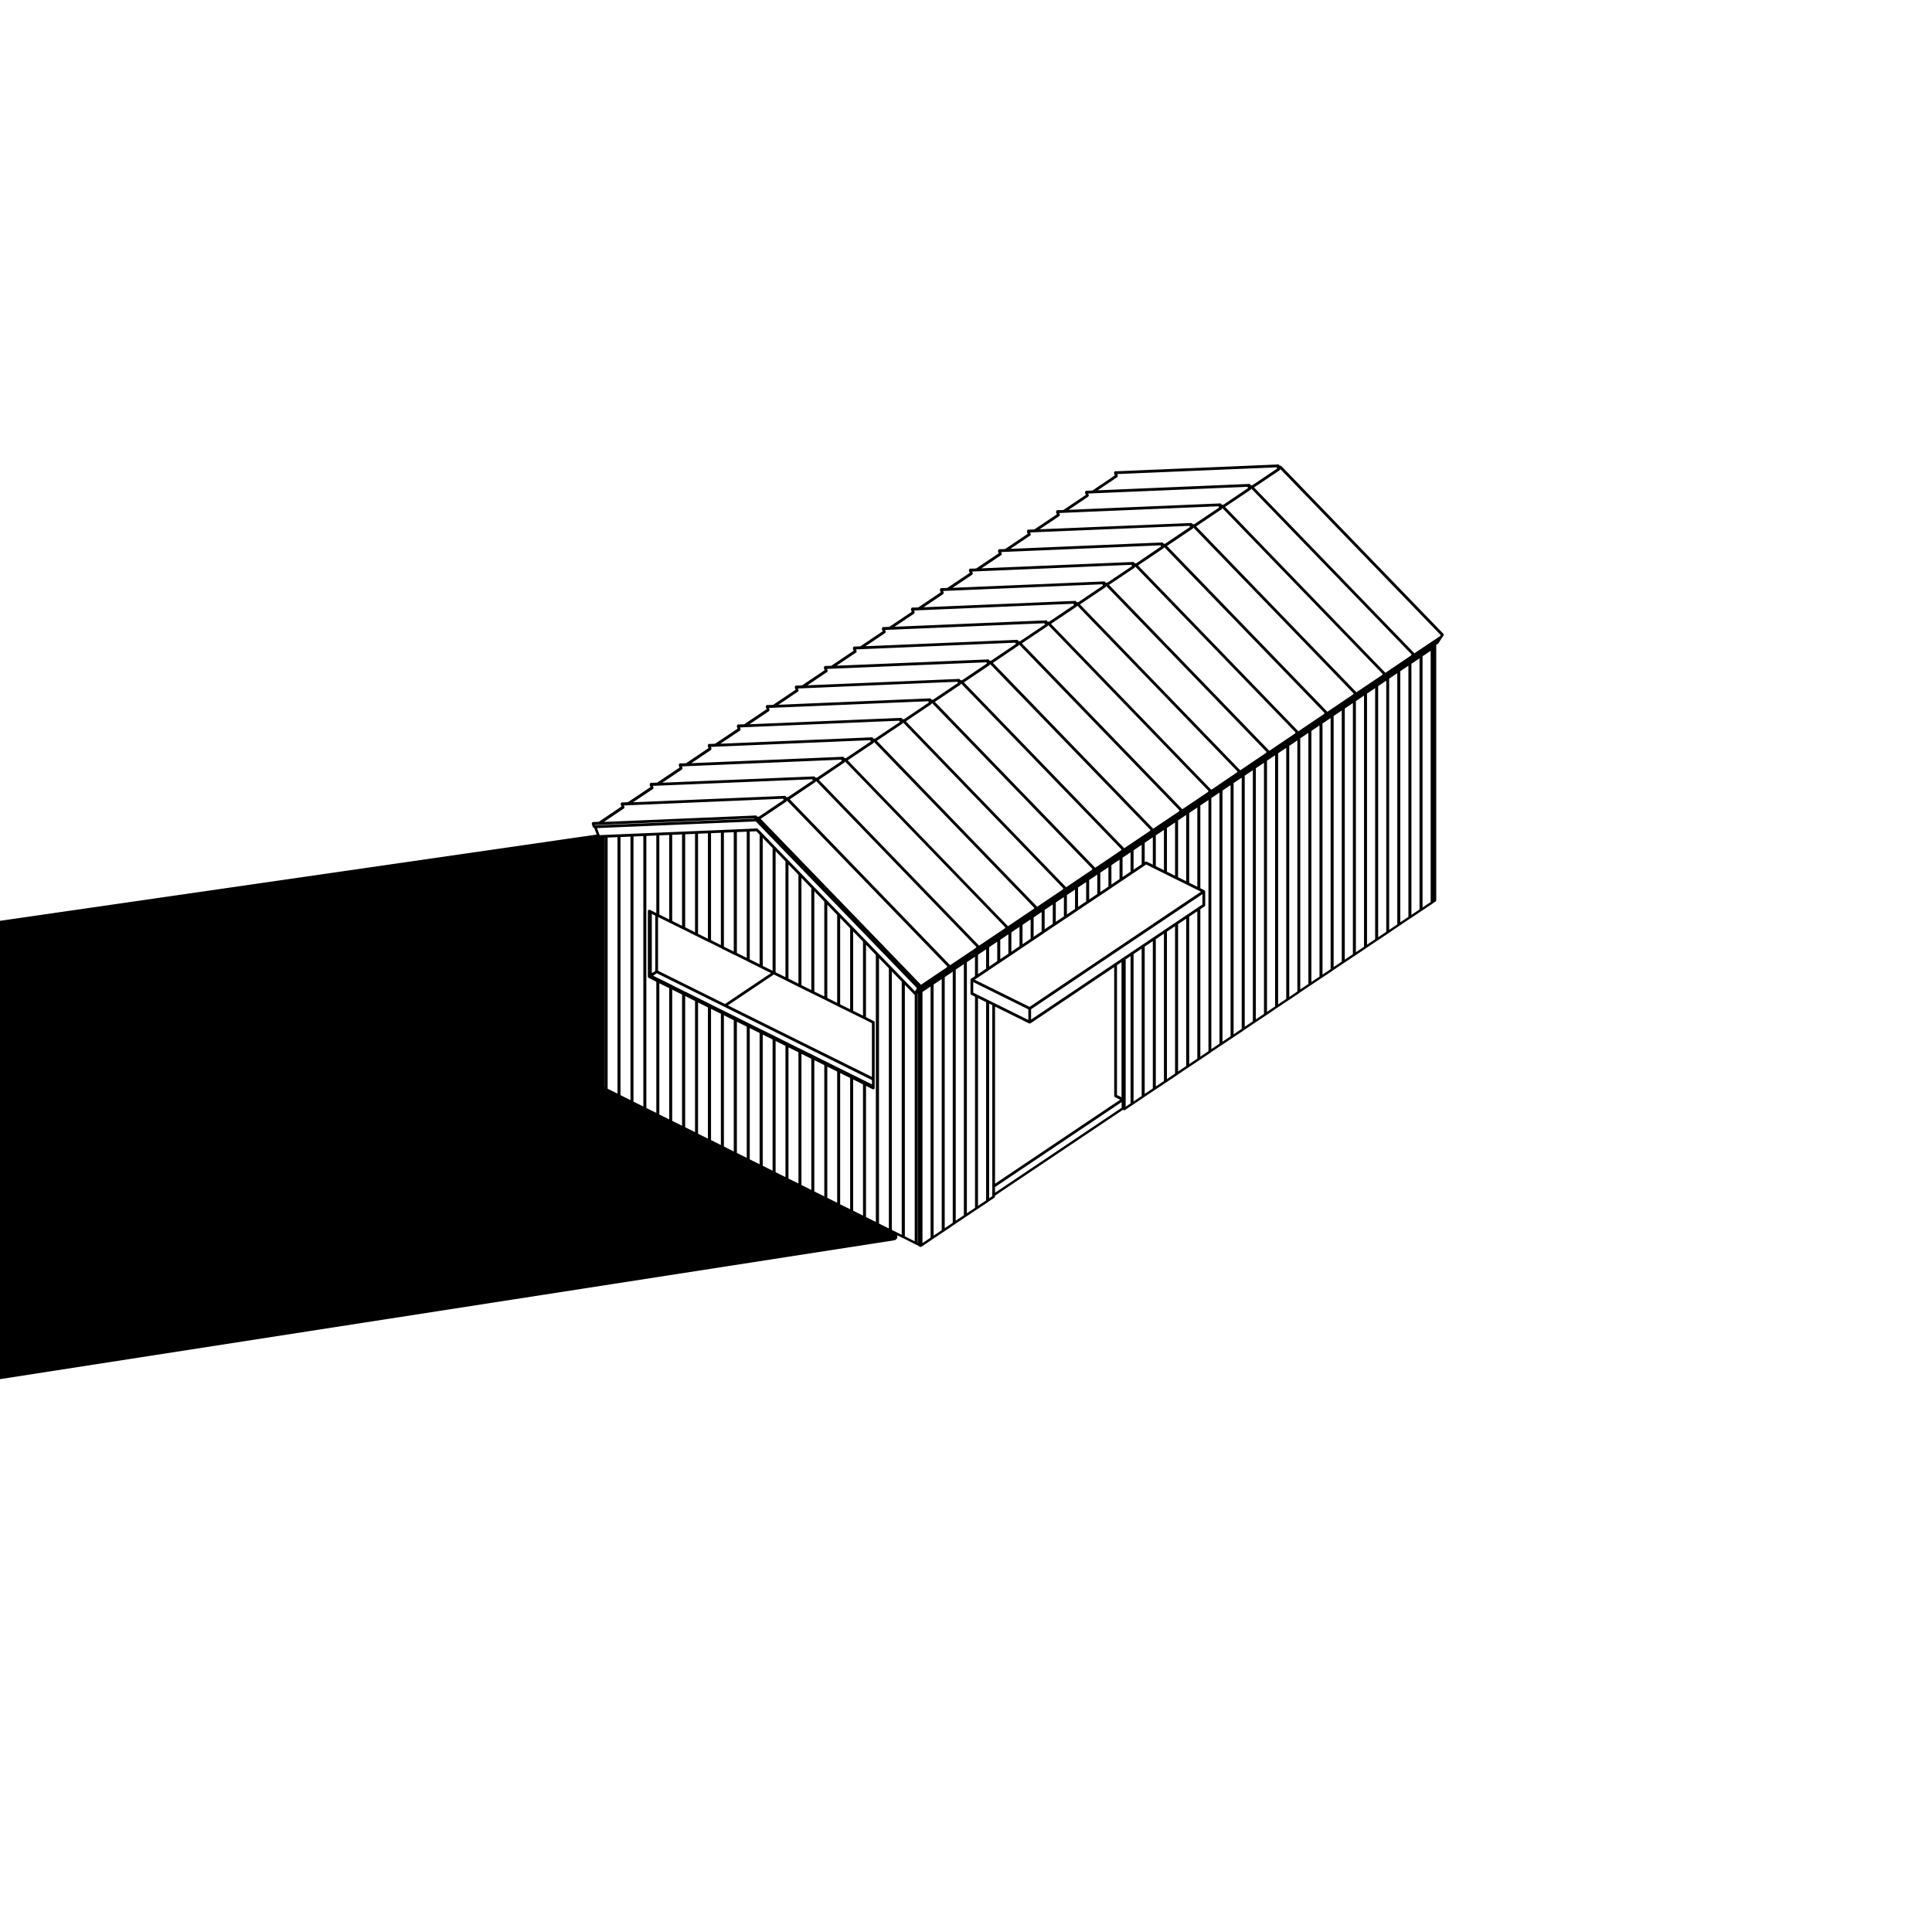
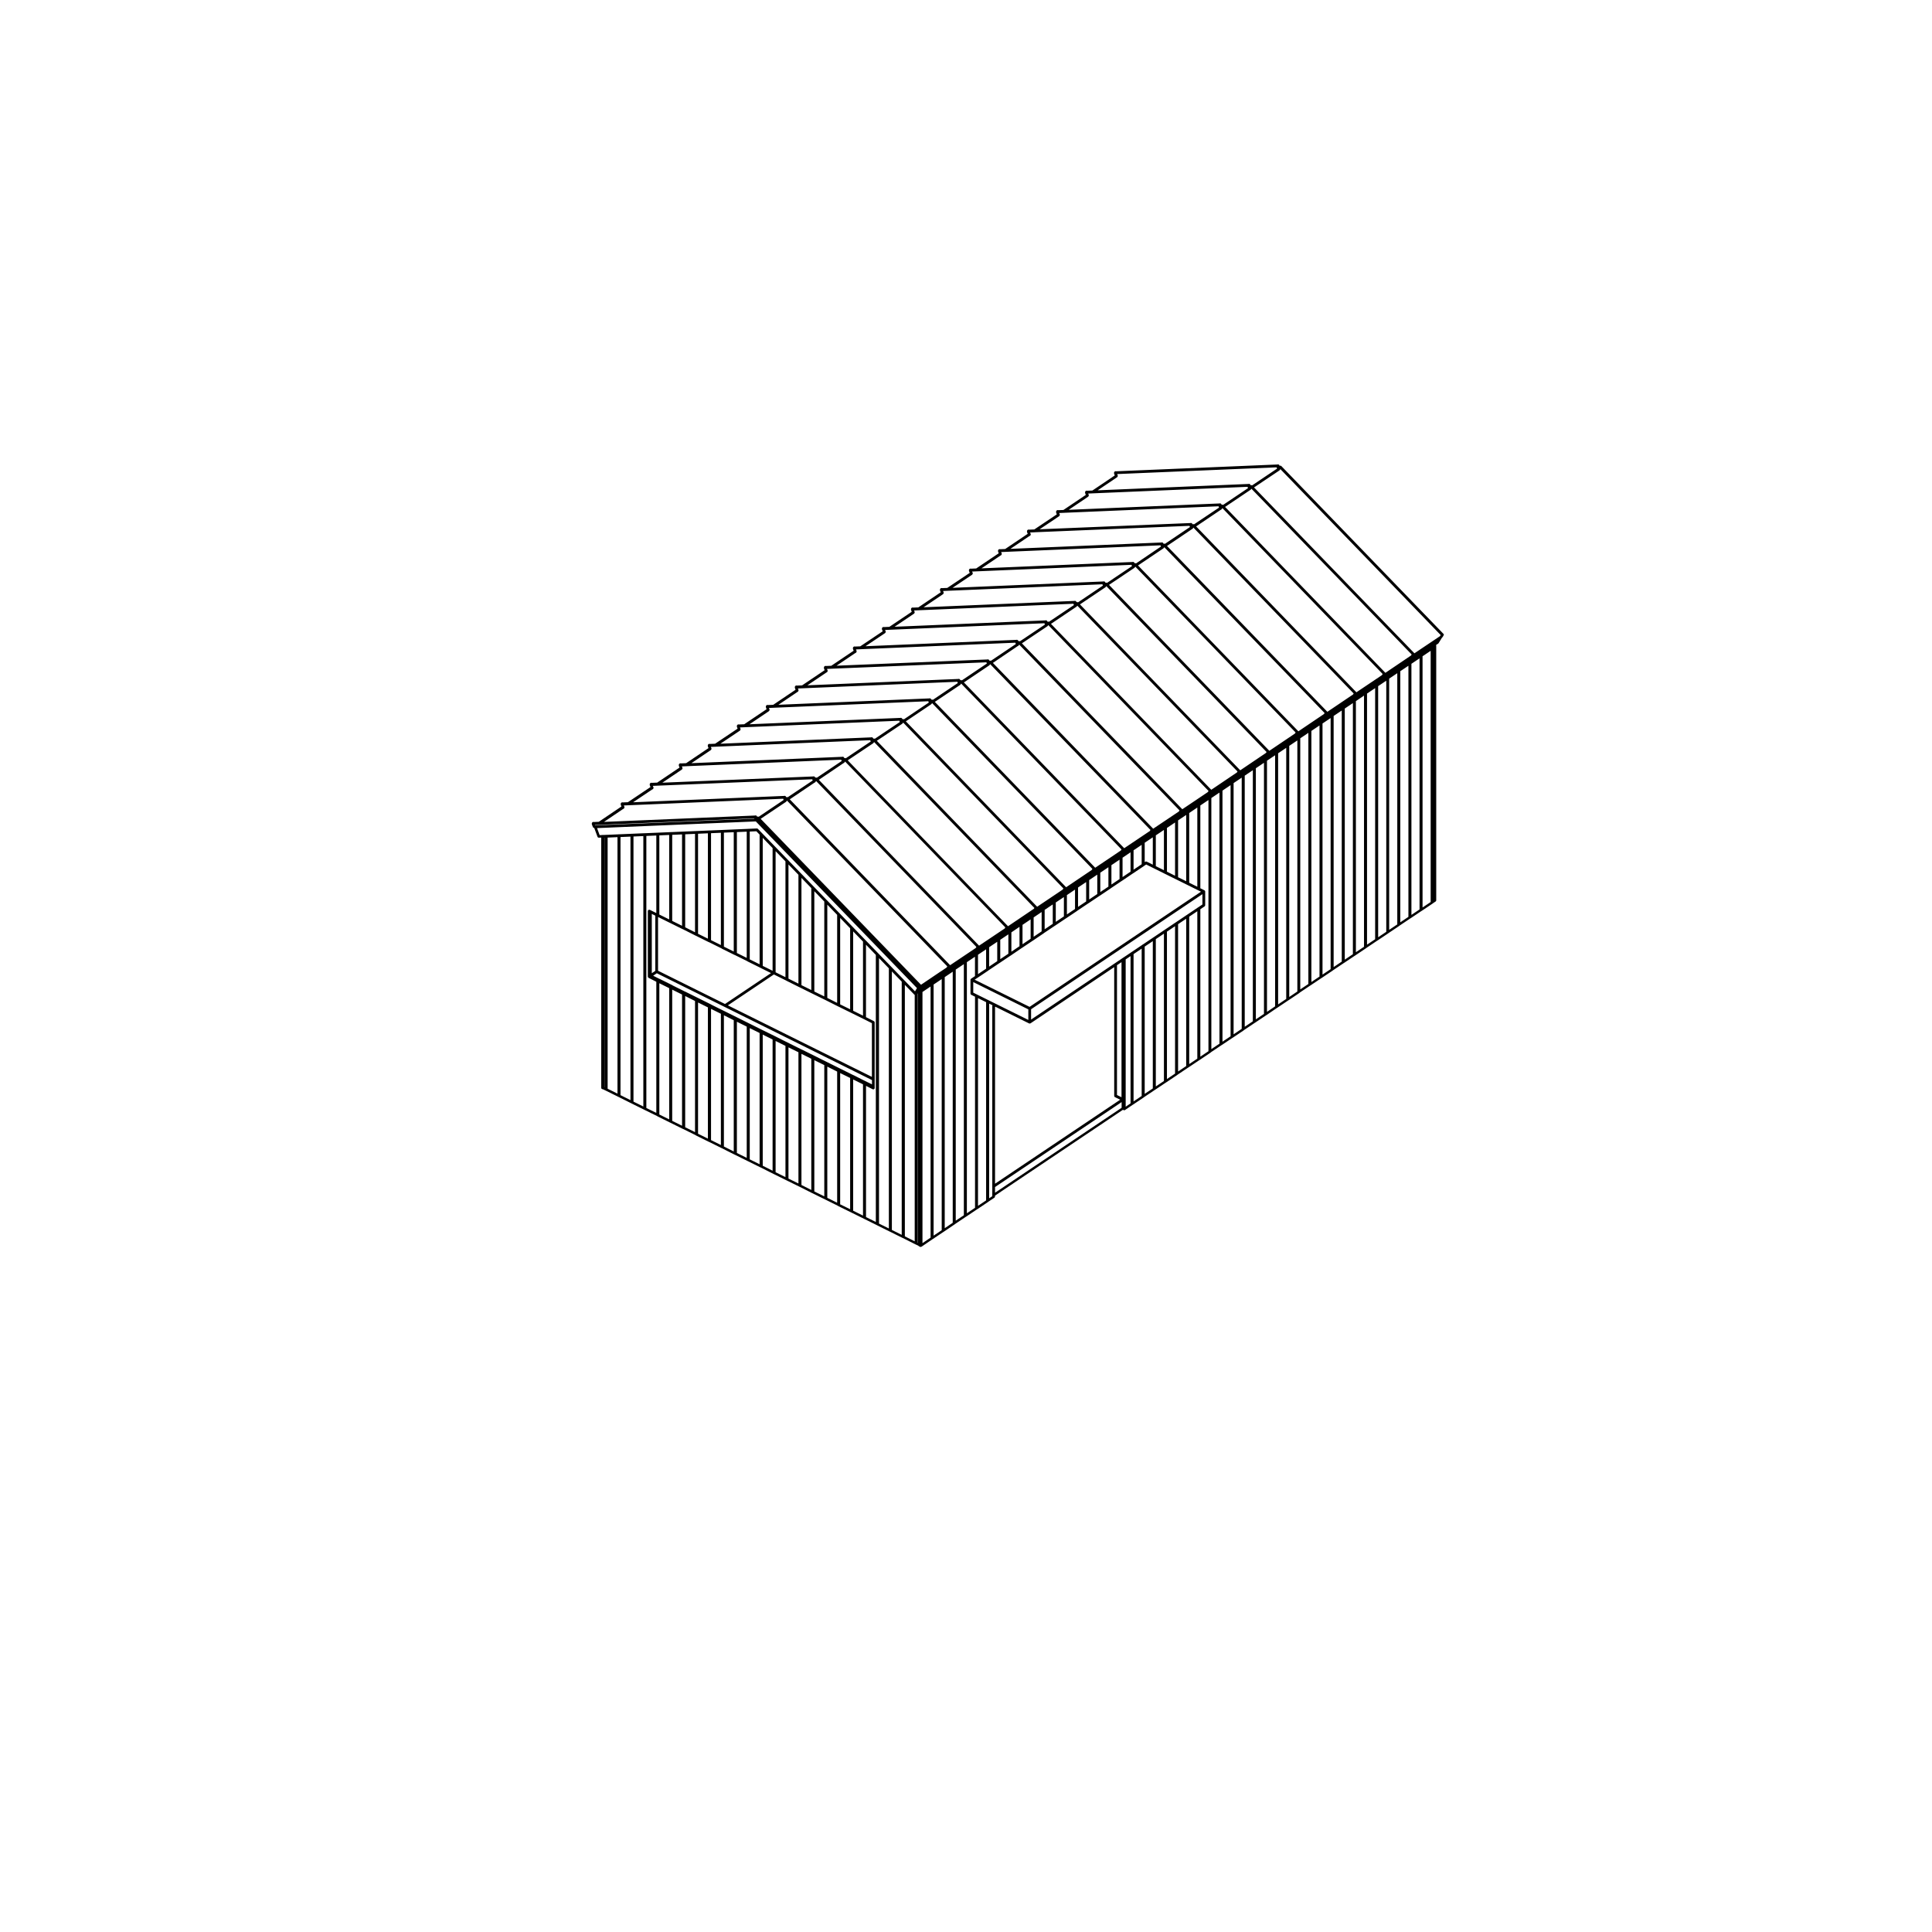
<svg xmlns="http://www.w3.org/2000/svg" viewBox="0 0 1000 1000">
  <g id="Layer_3" data-name="Layer 3">
    <g id="LINE">
-       <path d="M311.711,561.928v-127.079c0-1.104-.919-1.985-2.022-1.939h0s-.337-1.011-.337-1.011l-369.099,53.341c-.28.04-.547.141-.784.296l-356.05,232.7c-5.062,3.308-2.881,11.165,3.162,11.39l251.141,9.374c.124.005.248-.003.37-.022l624.748-96.994c1.872-.291,2.261-2.815.564-3.657l-150.615-74.662c-.661-.328-1.079-1.001-1.079-1.739Z" />
-     </g>
+       </g>
  </g>
  <g id="Layer_4" data-name="Layer 4">
    <path d="M747.39,328.58s0-.09-.02-.14c-.01-.04-.04-.08-.06-.11-.02-.04-.05-.09-.08-.13,0-.01-.01-.02-.02-.03l-84-86.94c-.15-.15-.35-.22-.54-.21h-.03c-.12,0-.23.04-.33.09,0-.06,0-.11-.03-.17-.1-.27-.31-.47-.56-.55-.15-.05-.33-.02-.51.03l-83.51,3.52c-.09-.03-.18-.05-.27-.05-.33.02-.62.23-.75.54-.05.13-.07.27-.07.41,0,.1,0,.21.04.31l.35.95-11.58,7.8-2.69.11c-.09-.03-.18-.05-.28-.05-.33.01-.63.23-.76.54-.05.13-.07.27-.07.41,0,.1,0,.21.04.31l.35.95-11.58,7.79-2.69.11c-.09-.03-.19-.05-.29-.04-.33.01-.63.23-.76.54-.06.14-.07.29-.06.45-.01.11-.01.23.03.34l.34.88-11.64,7.8-2.68.11c-.09-.04-.19-.05-.29-.05-.33.01-.62.22-.76.54-.06.14-.07.29-.06.45-.01.11-.01.23.03.34l.34.88-11.67,7.86-2.6.11c-.09-.03-.19-.05-.29-.05-.33.02-.62.22-.75.54-.05.13-.07.27-.07.41,0,.11,0,.21.04.32l.34.88-11.67,7.86-2.67.11c-.09-.03-.18-.05-.28-.05-.33.02-.62.23-.75.54-.06.13-.07.28-.06.42,0,.11,0,.22.04.33l.38.93-11.63,7.79-2.68.11c-.09-.03-.19-.05-.3-.05-.33.01-.62.22-.76.55-.05.13-.07.27-.06.41,0,.1,0,.21.04.31l.35.95-11.58,7.8-2.71.11c-.08-.03-.17-.05-.27-.05-.33.01-.62.22-.76.55-.05.13-.07.27-.06.41,0,.1,0,.21.04.31l.35.95-11.58,7.79-2.77.12c-.08-.03-.17-.05-.27-.05-.33.01-.62.22-.76.55-.05.13-.07.27-.06.42,0,.11,0,.22.04.33l.38.93-11.63,7.79-2.7.11c-.09-.03-.18-.05-.28-.05-.33.02-.62.22-.75.55-.06.14-.07.29-.06.44-.01.11-.01.23.03.34l.34.88-11.58,7.79-2.7.11c-.09-.03-.18-.05-.29-.05-.33.02-.62.22-.75.55-.06.14-.07.29-.06.45-.01.11-.01.23.03.34l.34.88-11.67,7.86-2.67.11c-.09-.03-.18-.05-.28-.05-.33.02-.62.23-.75.54-.05.13-.07.27-.07.41,0,.1,0,.21.04.31l.35.95-11.58,7.8-2.7.11c-.08-.03-.18-.05-.28-.05-.34.01-.63.22-.76.54-.05.13-.07.27-.07.41,0,.1,0,.21.04.31l.35.95-11.58,7.79-2.71.11c-.08-.03-.17-.05-.27-.04-.34.01-.63.22-.76.54-.05.13-.07.27-.07.41,0,.1,0,.21.03.31l.35.95-11.64,7.8-2.7.11c-.08-.03-.18-.05-.27-.05-.34.01-.63.22-.76.54-.05.13-.07.27-.07.41,0,.1,0,.21.04.31l.35.95-11.58,7.8-2.69.11c-.09-.03-.19-.05-.29-.05-.33.02-.62.23-.75.54-.06.14-.07.3-.06.45-.01.11-.01.23.03.34l.34.88-11.58,7.79-2.76.11c-.09-.03-.18-.05-.28-.05-.33.02-.62.23-.75.54-.06.14-.07.3-.06.46-.01.12,0,.24.04.36l.37.87-11.72,7.85-2.6.11c-.09-.03-.18-.05-.28-.05-.34.01-.63.22-.76.54-.05.13-.07.27-.07.41,0,.11,0,.21.04.32l.34.89-11.73,7.92-2.55.11c-.08-.03-.17-.05-.26-.05-.33.01-.62.23-.73.55v.06c-.1.18-.13.39-.06.6l.54,1.44c.11.28.38.47.67.47h.03l1.69,4.57s0,.01.01.02c.02.04.04.08.06.12.02.03.04.06.06.08.03.04.07.07.11.1.02.02.04.03.07.04.04.03.09.05.14.07.07.02.15.04.22.04h.03l1.23-.05v129.53c0,.4.38.72.78.72.02,0,.03,0,.05-.01l1.38.66h.02s.01,0,.02.01h.02c.02.01.03.03.05.04l6.54,3.24s.03,0,.05.01c.02.02.04.03.07.05l6.6,3.3h.02c.01,0,.02.01.03.02h.02c.02.01.03.03.05.04l6.54,3.24s.04,0,.06.01.04.04.06.05l6.5,3.19h.01c.03.04.08.06.12.09.03.02.05.05.09.07l6.54,3.24h.02c.02,0,.04.01.05.02.02,0,.03.03.04.03l6.54,3.24h.02c.04.02.09.03.13.04,0,0,.02.01.03.02l6.44,3.19.01.01c.03.04.08.06.12.09.03.02.05.05.09.07l6.54,3.24h.02c.04.02.09.03.14.04l.02.02,6.54,3.24h.02c.02,0,.04.01.05.02.02,0,.03.02.04.03l6.54,3.3h.02c.04.02.09.03.14.04l.02.02,6.54,3.24h.02c.02,0,.04.01.05.02.02.01.03.03.04.03l6.54,3.24h.02c.04.02.09.03.13.04l.02.02,6.54,3.3h.02c.02,0,.04.02.06.02s.03.03.04.03l6.54,3.24h.02c.02,0,.04.01.06.02.02.01.03.03.05.04l6.6,3.24h.02c.02,0,.03.01.05.02.02,0,.03.02.04.03l6.54,3.3h.02c.02,0,.04.02.06.02.02.01.03.03.05.04l6.6,3.24h.02c.02,0,.04.01.05.02.02.01.03.03.05.04l6.44,3.19s.01,0,.01.01c.03.04.08.06.12.09.03.02.05.05.09.07l6.6,3.24h.02c.02,0,.04.01.05.02.02,0,.03.03.04.03l6.54,3.24h.02c.02,0,.04.01.05.02.02.01.03.03.05.04l6.54,3.24h.02s.01.01.02.01c.02.01.03.02.05.03.03.02.05.05.09.07l6.54,3.24h.02c.02,0,.04.01.05.02.02,0,.03.03.04.03l6.54,3.24h.02c.04.02.09.03.13.04l.02.02,6.54,3.3h.02c.02,0,.04.02.06.02.02.01.03.03.06.04l1.28.59c.06.09.14.17.23.23l.66.36c.11.06.23.09.34.09h0c.11,0,.22-.02.32-.07l.12-.06s.03-.02.04-.03h0c.03,0,.05-.02.07-.04.03-.01.06-.02.08-.04l5.62-3.83s.03-.02.05-.03c.03-.01.05-.02.08-.04l5.63-3.77s.03-.02.05-.03c.03-.01.06-.02.08-.04l5.58-3.78.05-.05c.03-.03.06-.05.09-.08l5.61-3.76s.03-.02.05-.03c.03-.01.06-.02.08-.04l5.63-3.77s.03-.02.05-.03c.03-.01.05-.02.08-.04l5.64-3.78.05-.05c.03-.03.06-.05.09-.08l3.04-2.03.05-.05c.04-.03.07-.06.1-.1.03-.04.06-.07.08-.11s.04-.08.05-.12c.02-.05.02-.1.03-.15,0-.02.01-.04.01-.07v-.46l66.23-44.45.33.18h0c.09.05.19.07.29.07.01,0,.03.01.04.01h0c.14,0,.28-.04.4-.12l3.96-2.7h0c.04-.02.08-.03.11-.05l5.64-3.78s.08-.07.11-.11c0,0,.02-.01.03-.02l5.61-3.76s.03-.02.05-.03c.03-.01.05-.02.08-.04l5.63-3.77s.03-.02.05-.03c.03-.01.05-.02.08-.04l5.64-3.78s.03-.03.05-.05c.03-.03.06-.05.09-.08l5.61-3.76s.03-.02.05-.03c.03-.01.05-.02.08-.04l5.63-3.77s.03-.02.05-.03c.03-.01.06-.02.08-.04l5.64-3.78s.03-.03.05-.05c.04-.03.07-.06.1-.1.02-.02.04-.04.06-.07l5.49-3.68h0c.04-.02.08-.03.11-.05l5.64-3.78h0c.04-.02.08-.03.11-.05l5.64-3.78s.08-.08.11-.12c0,0,.02-.01.02-.02l5.61-3.76s.03-.02.05-.03c.03-.01.06-.02.08-.04l5.63-3.77s.03-.02.05-.03c.03-.01.06-.02.08-.04l5.62-3.83s.03-.02.05-.03c.03-.01.05-.02.08-.04l5.63-3.77s.03-.02.05-.03c.03-.01.05-.02.08-.04l5.64-3.78s.03-.03.05-.05c.04-.03.07-.07.1-.1.02-.02.04-.04.06-.07l5.49-3.68h0c.01,0,.02-.01.04-.02.03-.01.05-.02.08-.04l5.63-3.77s.03-.02.05-.03c.03-.01.06-.02.08-.04l5.64-3.78s.03-.03.05-.05c.03-.03.06-.05.09-.08l5.61-3.76s.03-.02.05-.03c.03-.01.05-.02.08-.04l5.63-3.77s.03-.02.05-.03c.03-.01.05-.02.08-.04l5.64-3.78s.03-.03.05-.05c.03-.03.06-.05.09-.08l5.62-3.77h0c.04-.02.08-.03.11-.05l5.64-3.78s.04-.04.06-.06h0l5.64-3.78s.08-.08.12-.12h0l5.64-3.78h0c.04-.02.08-.03.11-.05l5.64-3.78h0c.04-.02.08-.03.11-.05l5.64-3.78s.08-.08.12-.12h0l1.44-.96s.03-.03.05-.05c.04-.03.07-.06.1-.1.03-.04.05-.07.08-.11.02-.04.04-.08.05-.12.01-.05.02-.09.03-.15,0-.02.01-.04.01-.07v-131.7s0-.06-.01-.09v-.07c-.02-.08-.05-.16-.1-.23h0s-.01-.01-.02-.02h0l1.15-.78c.09-.06.15-.13.2-.21h0l1.78-2.9s.01-.01.02-.01c.04-.02.07-.05.11-.08s.08-.07.11-.11c.03-.03.07-.05.09-.09l.48-.84s0-.03.01-.04c.02-.05.03-.09.05-.14.01-.04.02-.09.03-.13v-.13l.14.16ZM578.13,247.07h0c.01,0,.03-.01.04-.02.34-.24.48-.71.33-1.13-.04-.09-.09-.18-.15-.24l-.11-.31,82.5-3.48.27.66-12.95,8.71c-.14-.11-.3-.16-.46-.16h-.03c-.1,0-.19.03-.28.06,0-.05,0-.09-.02-.14-.1-.27-.31-.47-.56-.55-.15-.05-.33-.02-.51.03l-78.05,3.29,9.98-6.72h0ZM563.13,257.15h0c.01,0,.03-.01.04-.02.34-.24.48-.71.33-1.12-.04-.09-.09-.18-.15-.24l-.11-.31,2.32-.1s.03.01.05.01c.04,0,.09-.01.13-.02l79.97-3.37.26.69-12.91,8.68c-.23-.18-.52-.2-.77-.07,0-.06,0-.11-.03-.17-.1-.27-.31-.47-.56-.55-.14-.04-.33-.02-.5.03l-78.05,3.29,9.98-6.72v-.01ZM548.13,267.23h0c.01,0,.03-.01.04-.02.34-.24.48-.71.33-1.12-.04-.1-.09-.18-.16-.25l-.12-.31,2.33-.1s.04.01.06.01c.05,0,.1-.01.16-.02l79.94-3.37.26.69-12.94,8.66c-.24-.17-.56-.17-.8,0,0-.05,0-.1-.02-.15-.1-.27-.3-.47-.56-.55-.14-.05-.33-.02-.5.03l-78.05,3.23,10.04-6.72-.01-.01ZM577.11,567.88l2.7,1.33-64.78,43.48v-91.5l.17-.11,17.45,8.64c.1.05.21.07.32.07h0c.12,0,.25-.04.36-.1h.04l43.34-29.11v66.68c0,.27.16.52.4.65v-.03ZM578.15,566.78v-67.2l2.34-1.57v69.92l-2.34-1.15h0ZM532.92,521.16l-28.45-14.08,1.29-.86s.03-.02.05-.03c.03-.01.06-.02.08-.04l5.64-3.78s.03-.03.05-.05c.03-.03.06-.05.09-.08l5.61-3.76s.03-.02.05-.03c.03-.01.05-.02.08-.04l5.63-3.77s.04-.02.05-.03c.03-.01.06-.02.08-.04l5.62-3.83s.03-.02.05-.03c.03-.01.06-.02.08-.04l5.63-3.77s.03-.02.05-.03c.03-.01.06-.02.08-.04l5.58-3.78s.03-.03.05-.05c.03-.03.06-.05.09-.08l5.61-3.76s.03-.02.05-.03c.03-.01.05-.02.08-.04l5.63-3.77s.03-.02.05-.03c.03-.01.06-.02.08-.04l5.64-3.78s.03-.03.05-.05c.03-.03.06-.05.09-.08l5.61-3.76s.03-.02.05-.03c.03-.01.05-.02.08-.04l5.63-3.77s.03-.02.05-.03c.03-.01.05-.02.08-.04l5.64-3.78s.03-.03.05-.05c.03-.03.06-.05.09-.08l5.61-3.76s.04-.02.05-.03c.03-.01.06-.02.08-.04l5.57-3.77s.03-.02.05-.03c.03-.01.05-.02.08-.04l5.64-3.78s.03-.03.05-.05c.03-.03.06-.05.09-.08l1.08-.72,3.78,1.88s.08.05.13.07c.04.02.08.05.13.06l5.37,2.66c.07.07.16.12.26.16.06.04.13.06.21.08l5.5,2.73h.01l.1.05s.01,0,.02.01l5.49,2.72c.06.04.12.08.18.1.05.03.1.05.16.07l7.04,3.49-88.74,59.62h.02ZM451.89,384.77h0c.01,0,.03-.01.04-.02.04-.02.05-.06.08-.09.04-.03.07-.07.1-.12.02-.03.05-.05.07-.08.03-.04.06-.08.08-.12.08-.08.14-.17.17-.27l82.96,85.87-.27.45-13.37,9.03-82.97-85.87,13.09-8.77.02-.01ZM619.73,417.98v41l-4.2-2.08v-36.1l4.2-2.82ZM613.97,421.82v34.3l-4.2-2.08v-29.41l4.2-2.82v.01ZM608.21,425.72v27.55l-4.2-2.08v-22.65l4.2-2.82ZM685.26,369.6l-4.22,2.85-9,6.08-83-85.85,13.03-8.77h0c.01,0,.03-.01.04-.02.09-.06.16-.14.22-.22.07-.07.13-.15.17-.23.06-.06.1-.13.14-.2l82.97,85.81-.35.57v-.02ZM670.61,379.11l-.35.57-13.25,8.94-82.99-85.89,13.05-8.74h0c.01,0,.03-.01.04-.02.1-.07.17-.15.23-.25.04-.04.08-.08.11-.13,0,0,.01,0,.02-.02l.16-.28,82.97,85.82h.01ZM655.57,389.21l-.13.23-.17.27-13.32,9-82.97-85.87,13.03-8.76h0c.01,0,.03-.01.04-.02.03-.02.05-.05.07-.07.17-.09.28-.24.34-.41.06-.07.1-.14.14-.22l82.97,85.87v-.02ZM640.53,399.31l-.23.41-.06.09-12.09,8.17-1.2.8-82.97-85.87,12.99-8.74.08-.04c.13-.07.24-.18.31-.31.12-.08.21-.19.26-.32l82.9,85.81h.01ZM625.53,409.39l-.3.51s-.08.08-.12.12l-7.23,4.87-5.92,3.97-83.03-85.87,13.09-8.77h0c.01,0,.03-.01.04-.02.09-.06.16-.14.22-.22l.02-.02s.04-.06.06-.09c.01-.02.03-.03.05-.04l.18-.29,82.95,85.85h-.01ZM610.51,419.45l-.37.6-.38.26-12.87,8.63-82.97-85.82,12.83-8.69c.09-.02.17-.05.25-.1.09-.06.16-.14.22-.22h0c.02-.02.03-.04.05-.06.02-.02.04-.05.06-.08s.04-.05.06-.08v-.01c.07-.07.12-.15.15-.23l82.97,85.81v-.01ZM602.45,429.56v20.85l-4.2-2.08v-15.95l4.2-2.81v-.01ZM595.49,429.57l-.35.57-13.25,8.89-82.97-85.81,13.03-8.77h0c.01,0,.03-.01.04-.02.09-.06.16-.14.22-.22.09-.08.15-.19.19-.31l.07-.12s.02-.02.02-.03l82.99,85.83.01-.01ZM596.69,433.4v14.15l-3.16-1.57s-.06-.01-.08-.02c-.05-.02-.1-.03-.15-.04h-.13c-.05,0-.09,0-.14.02-.05.01-.09.03-.14.06-.03.01-.05.02-.08.03l-.32.21v-10.03l4.2-2.82v.01ZM590.93,437.3v10.03l-4.2,2.81v-10.03l4.2-2.82v.01ZM585.17,441.15v10.02l-4.14,2.8v-10.02l4.14-2.81v.01ZM580.49,439.65l-.33.53-.07.07-4.76,3.22-8.46,5.67-83.01-85.85,13.09-8.77h0c.01,0,.03-.01.04-.02.13-.09.21-.21.28-.35,0,0,0-.02.01-.03,0-.02.02-.03.02-.05l.03-.05c.06-.06.11-.13.15-.21l82.99,85.84h.02ZM579.47,444.98v10.03l-4.2,2.82v-10.03l4.2-2.82ZM573.71,448.88v10.03l-4.2,2.82v-10.03l4.2-2.82ZM567.95,452.72v10.03l-4.2,2.81v-10.03l4.2-2.82v.01ZM565.43,449.73l-.35.57-4.16,2.81-9.09,6.13-82.97-85.87,13.03-8.77h0c.01,0,.03,0,.04-.02.09-.06.16-.14.22-.22l.02-.02s.03-.04.04-.06c.01-.01.02-.03.03-.05s.03-.02.04-.04l.04-.08c.05-.06.09-.12.12-.19l82.97,85.81h.02ZM562.19,456.56v10.03l-4.2,2.81v-10.03l4.2-2.82v.01ZM556.43,460.46v10.03l-4.2,2.82v-10.03l4.2-2.82ZM550.41,459.85l-.34.56s-.03.04-.05.06l-6.08,4.09-7.11,4.77-82.99-85.9,13.06-8.74h0c.01,0,.03-.01.04-.02.09-.06.16-.14.22-.23.02-.02.03-.04.05-.06.03-.03.05-.06.07-.09,0,0,.01,0,.02-.02l.16-.28,82.95,85.86h0ZM550.67,464.3v10.03l-4.2,2.82v-10.03l4.2-2.81v-.01ZM544.91,468.14v10.03l-4.2,2.81v-10.03l4.2-2.82v.01ZM539.15,472.05v10.02l-4.14,2.8v-10.02l4.14-2.8ZM533.45,475.88v10.03l-4.2,2.82v-10.03l4.2-2.82ZM527.69,479.73v10.02l-4.2,2.86v-10.02l4.2-2.86ZM521.93,483.62v10.03l-4.2,2.81v-10.03l4.2-2.82v.01ZM520.35,480.01l-.32.56-.05.05-.49.33-12.72,8.53-82.94-85.84,12.8-8.66c.09-.02.17-.05.25-.1.1-.07.18-.16.24-.27.03-.03.05-.06.07-.1l.03-.06c.09-.08.16-.17.2-.27l82.93,85.83h0ZM516.17,487.46v10.03l-4.2,2.82v-10.03l4.2-2.82ZM510.41,491.36v10.03l-4.2,2.82v-10.03l4.2-2.82ZM700.46,359.28l-.12.18-11.29,7.62-2.01,1.35-83-85.84,12.89-8.69c.09-.02.17-.05.25-.1.13-.09.21-.21.28-.35,0-.01.01-.02.02-.03.01-.03.03-.05.04-.08.08-.08.13-.17.16-.27h0l82.97,85.87-.2.35.01-.01ZM532.87,277.45c.09-.02.17-.05.25-.1.34-.24.48-.71.33-1.12-.03-.07-.07-.13-.12-.19l-.17-.43,2.34-.1h.04c.04,0,.07-.01.11-.02l80.03-3.32.26.61-12.99,8.73c-.13-.08-.27-.13-.42-.13h-.03c-.04,0-.08.02-.13.04-.03,0-.06.01-.09.03-.02,0-.04,0-.06.02,0-.05,0-.1-.02-.15-.1-.27-.3-.47-.56-.55-.15-.05-.34-.02-.51.03l-78.15,3.29,9.87-6.65.02.01ZM517.87,287.53c.09-.02.17-.05.25-.1.34-.24.48-.71.33-1.12-.03-.07-.07-.13-.12-.19l-.14-.38,82.48-3.48.23.64-12.9,8.73c-.14-.11-.3-.16-.46-.15h-.03c-.1,0-.19.02-.28.06,0-.04,0-.09-.02-.13-.1-.27-.3-.47-.56-.55-.15-.05-.33-.02-.5.03l-78.15,3.29,9.87-6.64 0-.01ZM503.07,297.53h0c.01,0,.03-.01.04-.02.34-.24.48-.71.33-1.12-.04-.1-.1-.19-.18-.26l-.12-.3,82.52-3.48.25.69-12.94,8.67c-.13-.09-.28-.14-.43-.14h-.03c-.12,0-.23.04-.34.09,0-.06,0-.11-.03-.17-.1-.27-.3-.47-.56-.55-.18-.06-.36-.03-.53.03l-78.02,3.29,10.03-6.72.01-.01ZM488.01,307.61h0c.01,0,.03-.01.04-.02.35-.24.48-.71.33-1.12-.04-.09-.09-.18-.15-.25l-.11-.32,2.32-.1s.03.01.05.01c.04,0,.09-.01.13-.02l79.99-3.37.25.69-12.91,8.68c-.14-.11-.3-.16-.46-.16h-.03c-.1,0-.19.02-.28.06,0-.04,0-.09-.02-.13-.1-.27-.3-.47-.56-.55-.18-.05-.36-.03-.53.03l-78.03,3.29,9.98-6.72h-.01ZM473.01,317.69h0c.01,0,.03-.01.04-.02.34-.24.48-.71.33-1.12-.04-.09-.09-.18-.15-.25l-.11-.32,2.32-.1s.03.01.05.01c.05,0,.09-.01.13-.02l79.98-3.37.25.69-12.94,8.67c-.22-.16-.5-.17-.74-.05,0-.06,0-.11-.03-.17-.1-.27-.3-.47-.56-.55-.17-.05-.35-.03-.52.03l-78.03,3.29,9.98-6.72h0ZM458.01,327.77h0c.01,0,.03-.01.04-.02.34-.24.48-.71.33-1.12-.04-.1-.1-.19-.17-.26l-.12-.3,2.34-.1s.04.01.06.01c.05,0,.11-.01.16-.02l79.94-3.37.26.69-12.97,8.68c-.23-.18-.52-.2-.77-.07,0-.06,0-.11-.03-.17-.1-.27-.3-.47-.56-.55-.15-.05-.33-.02-.51.03l-78.04,3.29,10.03-6.72h.01ZM442.75,337.99c.09-.02.17-.05.25-.1.34-.24.48-.71.33-1.12-.03-.07-.07-.13-.11-.19l-.17-.44,2.34-.1s.03.01.05.01c.04,0,.09-.01.13-.02l79.97-3.37.26.69-12.95,8.71c-.13-.09-.28-.13-.44-.12-.1,0-.2.01-.29.05,0-.04,0-.09-.02-.13-.1-.27-.3-.47-.56-.55-.15-.05-.34-.02-.51.03l-78.05,3.23,9.78-6.59-.01.01ZM427.75,348.07c.09-.02.17-.05.25-.1.34-.24.48-.71.33-1.12-.03-.07-.07-.13-.11-.18l-.17-.44,2.34-.1s.03.01.05.01c.04,0,.09-.01.13-.02l79.99-3.31.24.63-12.94,8.72c-.14-.09-.29-.14-.45-.13-.12,0-.23.01-.34.07h-.01s0-.1-.02-.15c-.1-.27-.3-.47-.56-.55-.15-.05-.34-.02-.51.03l-78.08,3.29,9.87-6.64-.01-.01ZM412.89,358.07h0c.01,0,.03-.01.04-.02.35-.24.48-.71.33-1.12-.04-.09-.09-.18-.15-.25l-.11-.32,82.5-3.48.27.66-12.95,8.71c-.14-.11-.29-.16-.46-.16h-.04c-.07,0-.12.03-.19.05h-.01c-.03,0-.05,0-.08.02,0-.05,0-.09-.02-.14-.1-.27-.3-.47-.56-.55-.15-.05-.34-.02-.51.03l-78.05,3.29,9.98-6.72h.01ZM397.89,368.15h0c.01,0,.03-.01.04-.02.34-.24.48-.71.33-1.12-.04-.09-.09-.18-.15-.25l-.11-.32,2.32-.1s.03.01.05.01c.04,0,.09-.01.13-.02l79.99-3.37.25.69-12.91,8.69c-.14-.1-.29-.16-.46-.16h-.04c-.1,0-.19.02-.28.06,0-.04,0-.09-.02-.13-.1-.27-.3-.47-.56-.55-.15-.05-.33-.02-.5.03l-78.05,3.29,9.98-6.72-.01-.01ZM382.89,378.23h0c.01,0,.03-.01.04-.02.34-.24.48-.71.33-1.12-.04-.09-.09-.18-.15-.25l-.12-.32,2.32-.1s.04.01.06.01c.05,0,.11-.01.16-.02l79.96-3.37.25.69-12.94,8.67c-.13-.09-.28-.14-.43-.14h-.04c-.12,0-.23.04-.33.09,0-.06,0-.11-.03-.17-.1-.27-.3-.47-.56-.55-.15-.05-.33-.02-.5.03l-78.04,3.29,10.03-6.72h-.01ZM367.83,388.31h0c.01,0,.03-.01.04-.02.34-.24.48-.71.33-1.12-.04-.1-.09-.18-.15-.25l-.11-.32,2.32-.1s.03.01.05.01c.04,0,.09-.01.13-.02l79.98-3.37.29.67-12.94,8.7c-.23-.17-.52-.2-.77-.07,0-.06,0-.11-.03-.17-.1-.27-.3-.47-.56-.55-.15-.04-.33-.02-.5.03l-78.05,3.29,9.98-6.72-.01.01ZM352.83,398.39h0c.01,0,.03-.01.04-.02.34-.24.48-.71.33-1.12-.04-.1-.09-.18-.16-.25l-.12-.31,2.33-.1s.03.01.05.01c.04,0,.09-.01.13-.02l79.97-3.37.26.69-12.91,8.68c-.23-.18-.53-.2-.78-.06,0-.04,0-.08-.02-.11-.1-.27-.3-.47-.56-.55-.15-.05-.33-.02-.5.03l-78.06,3.23,9.99-6.72.01-.01ZM337.62,408.61c.09-.02.17-.05.25-.1.35-.24.48-.71.33-1.12-.03-.09-.08-.16-.14-.22l-.17-.4,2.36-.1s.03.01.05.01c.04,0,.09-.01.13-.02l79.99-3.31.24.63-12.98,8.69c-.12-.07-.26-.11-.4-.1-.12,0-.23.01-.34.07h-.02s0-.1-.02-.15c-.1-.27-.3-.47-.56-.55-.15-.05-.33-.02-.51.03l-78.14,3.29,9.92-6.65h.01ZM322.57,418.69c.09-.02.17-.05.25-.1.35-.24.49-.71.33-1.13-.03-.07-.07-.13-.11-.18l-.14-.38,82.48-3.48.23.64-12.93,8.71c-.24-.17-.54-.17-.79-.01,0-.05,0-.09-.02-.14,0-.02-.03-.04-.04-.06v-.02c0-.01-.02-.02-.03-.03-.1-.21-.26-.38-.48-.44-.15-.04-.32-.02-.48.04l-78.22,3.3,9.94-6.71.01-.01ZM390.39,423.56l.07.19-82.49,3.48-.07-.19,82.49-3.48ZM312.95,562.79l-.06-.03v-129.15h.06v129.18ZM314.51,433.53l5.1-.22v132.75l-5.1-2.53v-130.01.01ZM321.17,433.25l5.16-.22v136.39l-5.16-2.58v-133.59h0ZM327.89,432.97l5.1-.22v139.98l-5.1-2.53v-137.24.01ZM386.91,497.62s.04,0,.06.01h0c.02.01.03.03.05.04l6.54,3.24h.02s.01.01.02.01c.02.01.03.02.05.03.03.02.05.05.09.07l5.34,2.65-23.82,15.99-34.66-17.21v-27.82l6.16,3.05h.02c.02,0,.04.01.06.02.02,0,.03.03.04.03l6.54,3.24h.02c.04.02.09.03.14.04l.02.02,6.54,3.3h.02c.02,0,.04.02.06.02s.03.03.04.03l6.54,3.24s.09.02.14.03h.01c.01,0,.02.02.03.02l6.44,3.19c.06.07.13.13.22.17l6.54,3.24s.09.02.14.03h.01c.01,0,.02.02.03.02l6.54,3.24.01.06ZM381.41,493.28v-62.59l5.1-.22v65.33l-5.1-2.53v.01ZM388.07,496.58v-66.17l3.43-.15,1.67,1.73v67.12l-5.1-2.53h0ZM406.95,507.58h.02c.02,0,.04.01.05.02.02,0,.03.02.04.03l6.6,3.3h.02c.02,0,.04.01.06.02.02,0,.03.03.04.03l6.54,3.24h.02c.02,0,.04.01.06.02.02.01.03.03.05.04l6.6,3.24h.02c.02,0,.03.01.05.02.02,0,.03.02.04.03l6.54,3.3h.02c.02,0,.04.02.06.02.02.01.03.03.05.04l6.6,3.24h.02c.02,0,.04.01.05.02.02,0,.03.03.04.03l6.54,3.24h.02c.02,0,.03.01.05.02.02,0,.03.02.04.03l4.1,2.08v27.8l-74.55-37.02,23.82-15.99,6.37,3.16.02.04ZM401.45,503.24v-62.68l5.1,5.28v59.94l-5.1-2.53v-.01ZM408.11,506.54v-59.1l5.16,5.34v56.34l-5.16-2.58ZM414.83,509.9v-55.5l5.1,5.28v52.76l-5.1-2.53v-.01ZM421.49,513.2v-51.91l5.16,5.34v49.11l-5.16-2.53v-.01ZM428.21,516.51v-48.27l5.1,5.28v45.57l-5.1-2.57v-.01ZM434.87,519.86v-44.73l5.16,5.34v41.93l-5.16-2.53v-.01ZM441.59,523.16v-41.08l5.1,5.28v38.34l-5.1-2.53v-.01ZM399.89,502.47l-5.1-2.53v-66.27l5.1,5.28v63.53-.01ZM337.37,473.04l1.8.89v28.6l-1.8,1.21v-30.7ZM379.79,492.51l-5.1-2.53v-59.01l5.1-.22v61.76ZM373.13,489.15l-5.1-2.53v-55.36l5.1-.22v58.11ZM366.41,485.85l-5.1-2.53v-51.78l5.1-.22v54.53ZM359.75,482.54l-5.1-2.57v-48.14l5.1-.22v50.93h0ZM353.03,479.19l-5.1-2.53v-44.55l5.1-.22v47.3ZM346.37,475.89l-5.1-2.53v-40.97l5.1-.22v43.72ZM339.71,472.59l-2.54-1.25c-.11-.12-.26-.19-.43-.21l-.37-.18h-.02c-.05-.02-.1-.03-.15-.04-.04,0-.09-.02-.13-.03h-.02c-.04,0-.08.02-.12.02-.05,0-.09.01-.14.03-.05.02-.09.05-.13.07-.04.02-.07.04-.11.07-.04.04-.07.08-.1.12-.02.03-.05.05-.06.08v.02c-.02.04-.03.09-.04.14-.01.05-.03.09-.03.14v33.92s.01.04.02.06c0,.09.03.17.07.25.02.03.03.06.05.09.05.08.12.14.2.2.01,0,.02.03.03.03h.01s.01,0,.02.01l3.99,2.02v67.88l-5.16-2.53v-140.82l5.16-.22v40.13ZM379.79,596l-5.1-2.57v-67.93l5.1,2.57v67.93ZM373.13,592.65l-5.1-2.53v-67.93l5.1,2.53v67.93ZM366.41,589.35l-5.1-2.53v-67.93l5.1,2.53v67.93ZM359.75,585.99l-5.1-2.53v-67.92l5.1,2.57v67.88h0ZM353.03,582.69l-5.1-2.53v-67.93l5.1,2.53v67.93ZM346.37,579.39l-5.1-2.53v-67.93l5.1,2.53v67.93ZM386.51,599.31l-5.1-2.53v-67.93l5.1,2.53v67.93ZM393.17,602.61l-5.1-2.53v-67.93l5.1,2.53v67.93ZM399.89,605.96l-5.1-2.57v-67.88l5.1,2.53v67.92ZM406.55,609.27l-5.1-2.53v-67.93l5.1,2.53v67.93ZM413.27,612.57l-5.16-2.53v-67.93l5.16,2.53v67.94-.01ZM419.93,615.92l-5.1-2.57v-67.88l5.1,2.53v67.92ZM426.65,619.23l-5.16-2.53v-67.94l5.16,2.53v67.94h0ZM433.31,622.53l-5.1-2.53v-67.92l5.1,2.57v67.88ZM440.03,625.89l-5.16-2.53v-67.94l5.16,2.53v67.94ZM446.69,629.19l-5.1-2.53v-67.93l5.1,2.53v67.93ZM446.43,558.85l-4.63-2.34c-.06-.03-.12-.05-.19-.06l-6.53-3.24-.06-.03-.06-.03-4.11-2.04-6.47-3.21-2.68-1.35s-.04-.02-.07-.03l-.06-.03-6.54-3.24s-.07-.02-.1-.03l-9.05-4.49-4.22-2.13-.06-.03-.06-.03-6.51-3.2-8.6-4.27-4.86-2.43s-.04-.02-.06-.03-.04-.02-.06-.03l-6.54-3.24s-.04-.02-.06-.03-.04-.02-.06-.03l-2.3-1.13-4.28-2.13s-.08-.08-.14-.11l-6.54-3.24s-.04-.02-.06-.03-.04-.02-.06-.03l-6.54-3.24s-.1-.04-.15-.05l-6.5-3.23c-.05-.05-.11-.11-.18-.14l-6.54-3.24c-.06-.03-.12-.05-.19-.06l-3.24-1.62,1.9-1.28,111.36,55.29v2.23l-4.88-2.42h-.02ZM453.35,632.49l-5.1-2.53v-67.92l3.45,1.75h.02c.09.04.19.07.3.07h0c.12,0,.23-.04.33-.09.03-.01.05-.03.08-.05.08-.06.15-.13.2-.22,0-.01.03-.02.03-.04v-.02c.02-.04.03-.09.04-.14.01-.05.03-.09.03-.13v-33.98s-.02-.07-.02-.1c0-.05-.01-.1-.03-.15-.02-.04-.04-.08-.07-.12-.02-.04-.05-.08-.08-.11-.03-.04-.08-.06-.12-.09-.03-.02-.05-.05-.08-.07l-4.1-2.08v-37.5l5.1,5.28v138.25l.02-.01ZM460.07,635.85l-5.1-2.53v-137.4l5.1,5.28v134.66-.01ZM466.73,639.15l-5.1-2.53v-133.81l5.1,5.28v131.07-.01ZM473.45,642.5l-5.1-2.57v-130.17l4.88,5.05s.05.03.08.05.04.05.07.07c.01,0,.03,0,.04.01.01,0,.02.01.03.02v127.54h0ZM473.61,513.13l-5.37-5.56c-.05-.08-.12-.15-.2-.21l-26.64-27.55s-.03-.03-.04-.05l-.09-.09s-.01-.01-.02-.02l-6.68-6.91s-.04-.05-.07-.07l-6.44-6.66c-.04-.05-.08-.1-.14-.14-.03-.04-.07-.08-.12-.12l-13.21-13.67c-.06-.09-.13-.17-.22-.23l-13.12-13.57s-.03-.03-.04-.04l-.09-.09s-.01-.01-.02-.02l-6.49-6.71s-.06-.07-.09-.1l-.1-.1-.06-.06-2.06-2.13c-.14-.15-.34-.23-.55-.22l-4.38.19h-.03c-.02,0-.03,0-.05.01h-.01s-.03-.01-.05-.01c-.03,0-.05.01-.08.02l-19.76.84s-.05-.02-.08-.02-.06.01-.09.02c-.03,0-.06-.02-.09-.02-.06,0-.12.02-.17.03l-6.35.27h-.13c-.02,0-.04.01-.07.01l-13.05.55s-.09-.03-.14-.03c-.08,0-.14.02-.21.04l-6.38.27s-.04-.01-.07-.01c-.02,0-.04.01-.06.01s-.04-.01-.06-.01c-.05,0-.09.02-.14.03l-6.45.27h-.18l-13.09.56s-.08-.03-.13-.03c-.02,0-.04.01-.06.01s-.04-.01-.06-.01c-.08,0-.15.02-.23.05l-6.26.27s-.04-.01-.06-.01-.04.01-.06.01-.04-.01-.06-.01c-.04,0-.08.02-.12.02l-1.29.05s-.06-.02-.09-.02c-.04,0-.08.02-.12.02s-.08-.02-.12-.02h-.06c-.08,0-.15.02-.22.05l-1.26.05-1.34-3.64,82.16-3.46,83.42,86.27-1,1.69-.01.01ZM475.13,643.33l-.12-.06v-128.95l.12-.08v129.09ZM481.67,640.59l-4.2,2.86v-130.01l4.2-2.82v129.97h0ZM487.43,636.75l-4.2,2.81v-129.97l4.2-2.81v129.97ZM486.82,502.88l-10.11,6.83-82.99-85.89,13.05-8.74h0c.01,0,.03-.01.04-.02.09-.06.16-.14.22-.23h0c.02-.02.03-.04.04-.06.02-.02.04-.05.06-.08s.04-.05.06-.08h0c.07-.07.12-.15.15-.23l82.98,85.83-.13.22-.25.37-3.14,2.12.02-.04ZM493.13,632.91l-4.14,2.8v-129.96l4.14-2.8v129.96ZM498.89,629.01l-4.2,2.81v-129.97l4.2-2.81v129.97ZM491.77,499.57l-82.99-85.84,12.85-8.66c.09-.02.17-.05.25-.1.13-.09.21-.21.28-.34,0,0,0-.02.01-.03,0,0,0-.02.01-.02.01-.02.03-.02.04-.04l.14-.22s.02-.03.03-.04l.02-.02,82.95,85.85-.28.5-.06.09-13.25,8.89v-.02ZM504.65,625.17l-4.2,2.82v-129.97l4.2-2.82v10.03l-2.02,1.35s-.02.02-.03.03c-.02.02-.04.03-.06.05s-.04.05-.06.08-.05.06-.07.09c0,.01-.02.02-.03.04v.02l-.03.09c-.01.04-.02.08-.03.12v7.17s.02.07.02.1c0,.05.01.11.03.15s.04.08.07.12c.02.04.05.08.08.12s.08.06.12.09c.03.02.05.05.09.07l1.94.96v109.31l-.02-.02ZM510.41,621.33l-4.2,2.81v-107.51l4.2,2.08v102.62ZM513.69,520.45s-.04.08-.05.12c-.02.05-.02.09-.03.14,0,.02-.01.05-.01.07v98.37l-1.62,1.08v-100.77l1.77.88s-.04.06-.06.09v.02ZM511.73,517.75c-.07-.07-.15-.12-.25-.16-.08-.04-.16-.07-.25-.09l-5.42-2.68s-.05-.03-.08-.04c-.03-.02-.06-.03-.08-.04l-1.89-.94v-5.47l28.5,14.11v5.47l-20.52-10.15-.01-.01ZM580.55,573.39l-65.52,43.97v-2.95l65.52-43.97v2.95h0ZM585.17,571.11l-2.52,1.72v-76.26l2.52-1.69v76.24-.01ZM590.93,567.27l-4.2,2.82v-76.26l4.2-2.82v76.26ZM596.69,563.37l-4.2,2.81v-76.23l4.2-2.82v76.24ZM602.45,559.53l-4.2,2.81v-76.26l4.2-2.82v76.27ZM608.21,555.69l-4.2,2.82v-76.29l4.2-2.82v76.29ZM613.97,551.79l-4.2,2.82v-76.26l4.2-2.82v76.26ZM619.73,547.95l-4.2,2.81v-76.29l4.2-2.82v76.3ZM620.19,469.61c-.1.04-.18.1-.25.17l-11.28,7.58c-.09.04-.17.09-.24.16l-5.39,3.62c-.09.04-.16.09-.22.15l-5.68,3.82c-.09.04-.16.09-.22.15l-5.39,3.62s-.08.03-.11.05c-.14.05-.26.14-.35.26l-5.24,3.52c-.15.04-.28.12-.37.24-.01,0-.02.02-.03.03l-3.69,2.48c-.15.04-.27.13-.36.24l-.36.24c-.14.04-.26.12-.36.24l-46.96,31.55v-5.35l88.68-59.57v5.35l-2.18,1.46v-.01ZM625.49,544.11l-4.2,2.82v-76.31l2.2-1.48c.2-.13.32-.36.32-.6v-7.13c0-.02-.02-.04-.02-.06-.01-.09-.04-.17-.08-.24-.02-.03-.03-.06-.06-.08-.05-.07-.12-.13-.2-.17-.02,0-.02-.03-.04-.04l-2.12-1.05v-42.86l4.2-2.82v130.03-.01ZM631.19,540.21l-4.2,2.82v-129.97l4.2-2.82v129.97ZM636.95,536.37l-4.2,2.81v-129.97l4.2-2.82v129.98ZM642.71,532.53l-4.2,2.82v-130.03l4.2-2.81v130.03-.01ZM648.47,528.63l-4.2,2.82v-129.97l4.2-2.82v129.97ZM654.23,524.79l-4.2,2.82v-129.97l4.2-2.82v129.97ZM659.99,520.89l-4.2,2.86v-130.01l4.2-2.82v129.97h0ZM665.75,517.05l-4.2,2.82v-129.97l4.2-2.82v129.97ZM671.51,513.21l-4.2,2.82v-129.97l4.2-2.82v129.97ZM677.21,509.31l-4.2,2.81v-129.97l4.2-2.82v129.98ZM682.97,505.47l-4.2,2.82v-129.97l4.2-2.82v129.97ZM688.73,501.63l-4.2,2.82v-129.97l4.2-2.82v129.97ZM694.49,497.73l-4.2,2.82v-129.97l4.2-2.82v129.97ZM700.25,493.89l-4.2,2.82v-129.97l4.2-2.82v129.97ZM706.01,490.05l-4.2,2.82v-129.97l4.2-2.86v130.01h0ZM711.77,486.15l-4.2,2.81v-129.97l4.2-2.82v129.98ZM702.07,358.33l-82.96-85.86,12.82-8.64c.09-.02.17-.05.25-.1.13-.09.21-.21.28-.35,0-.01.01-.02.02-.03v-.01c.01-.02.03-.02.04-.04l.14-.23s.02-.02.02-.04l.02-.03,82.95,85.85-.37.61h0l-13.2,8.86-.01.01ZM717.53,482.31l-4.2,2.81v-129.97l4.2-2.82v129.98ZM723.23,478.47l-4.2,2.82v-130.03l4.2-2.82v130.03ZM728.99,474.57l-4.2,2.81v-129.97l4.2-2.81v129.97ZM717.07,348.25l-82.97-85.87,12.99-8.74.08-.04c.13-.07.24-.18.31-.31.12-.08.21-.19.26-.32l82.93,85.77-.3.53-13.3,8.99v-.01ZM734.75,470.73l-4.2,2.82v-129.97l4.2-2.82v129.97ZM740.51,466.89l-4.2,2.82v-130.03l4.2-2.82v130.03ZM745.39,329.21s-.05.05-.08.08l-13.21,8.86-83.01-85.85,13.09-8.77h0c.01,0,.03-.01.04-.02.12-.09.21-.21.28-.34v-.02s0-.02.01-.03c.02-.03.05-.06.07-.1.01-.01.02-.03.03-.04h0c.04-.05.08-.1.1-.16l82.97,85.87-.32.52h.03Z" />
  </g>
</svg>